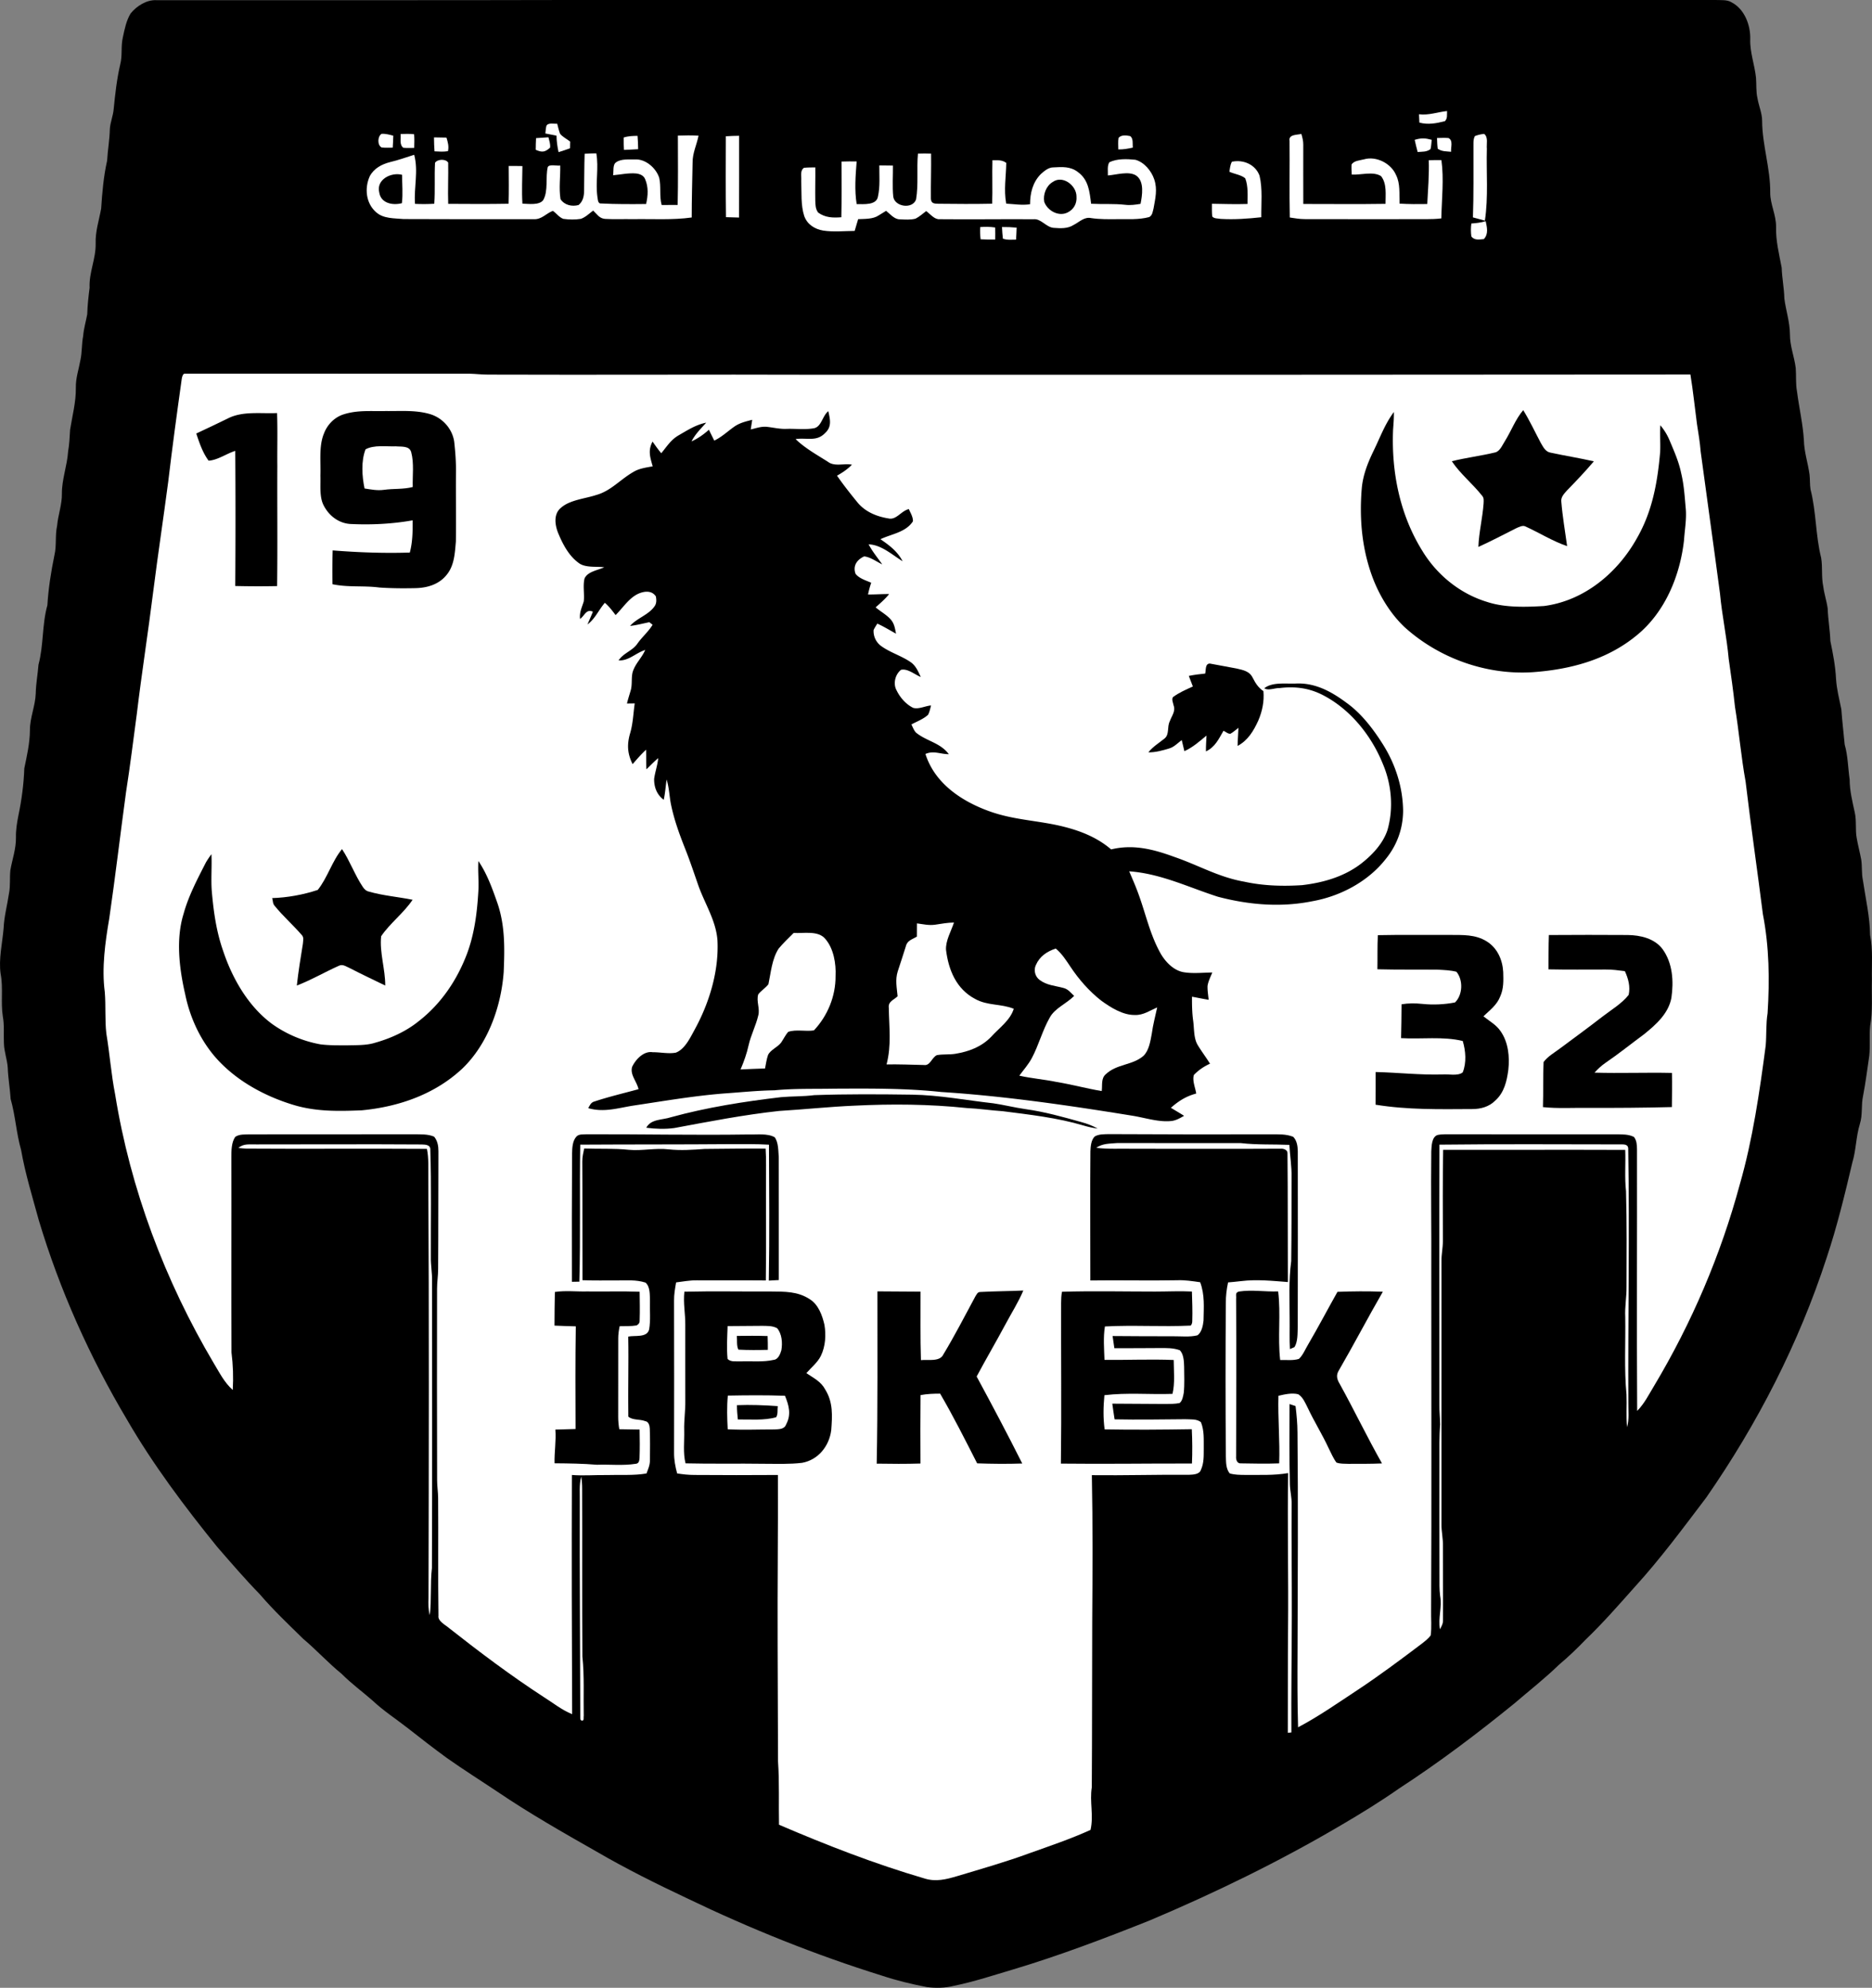
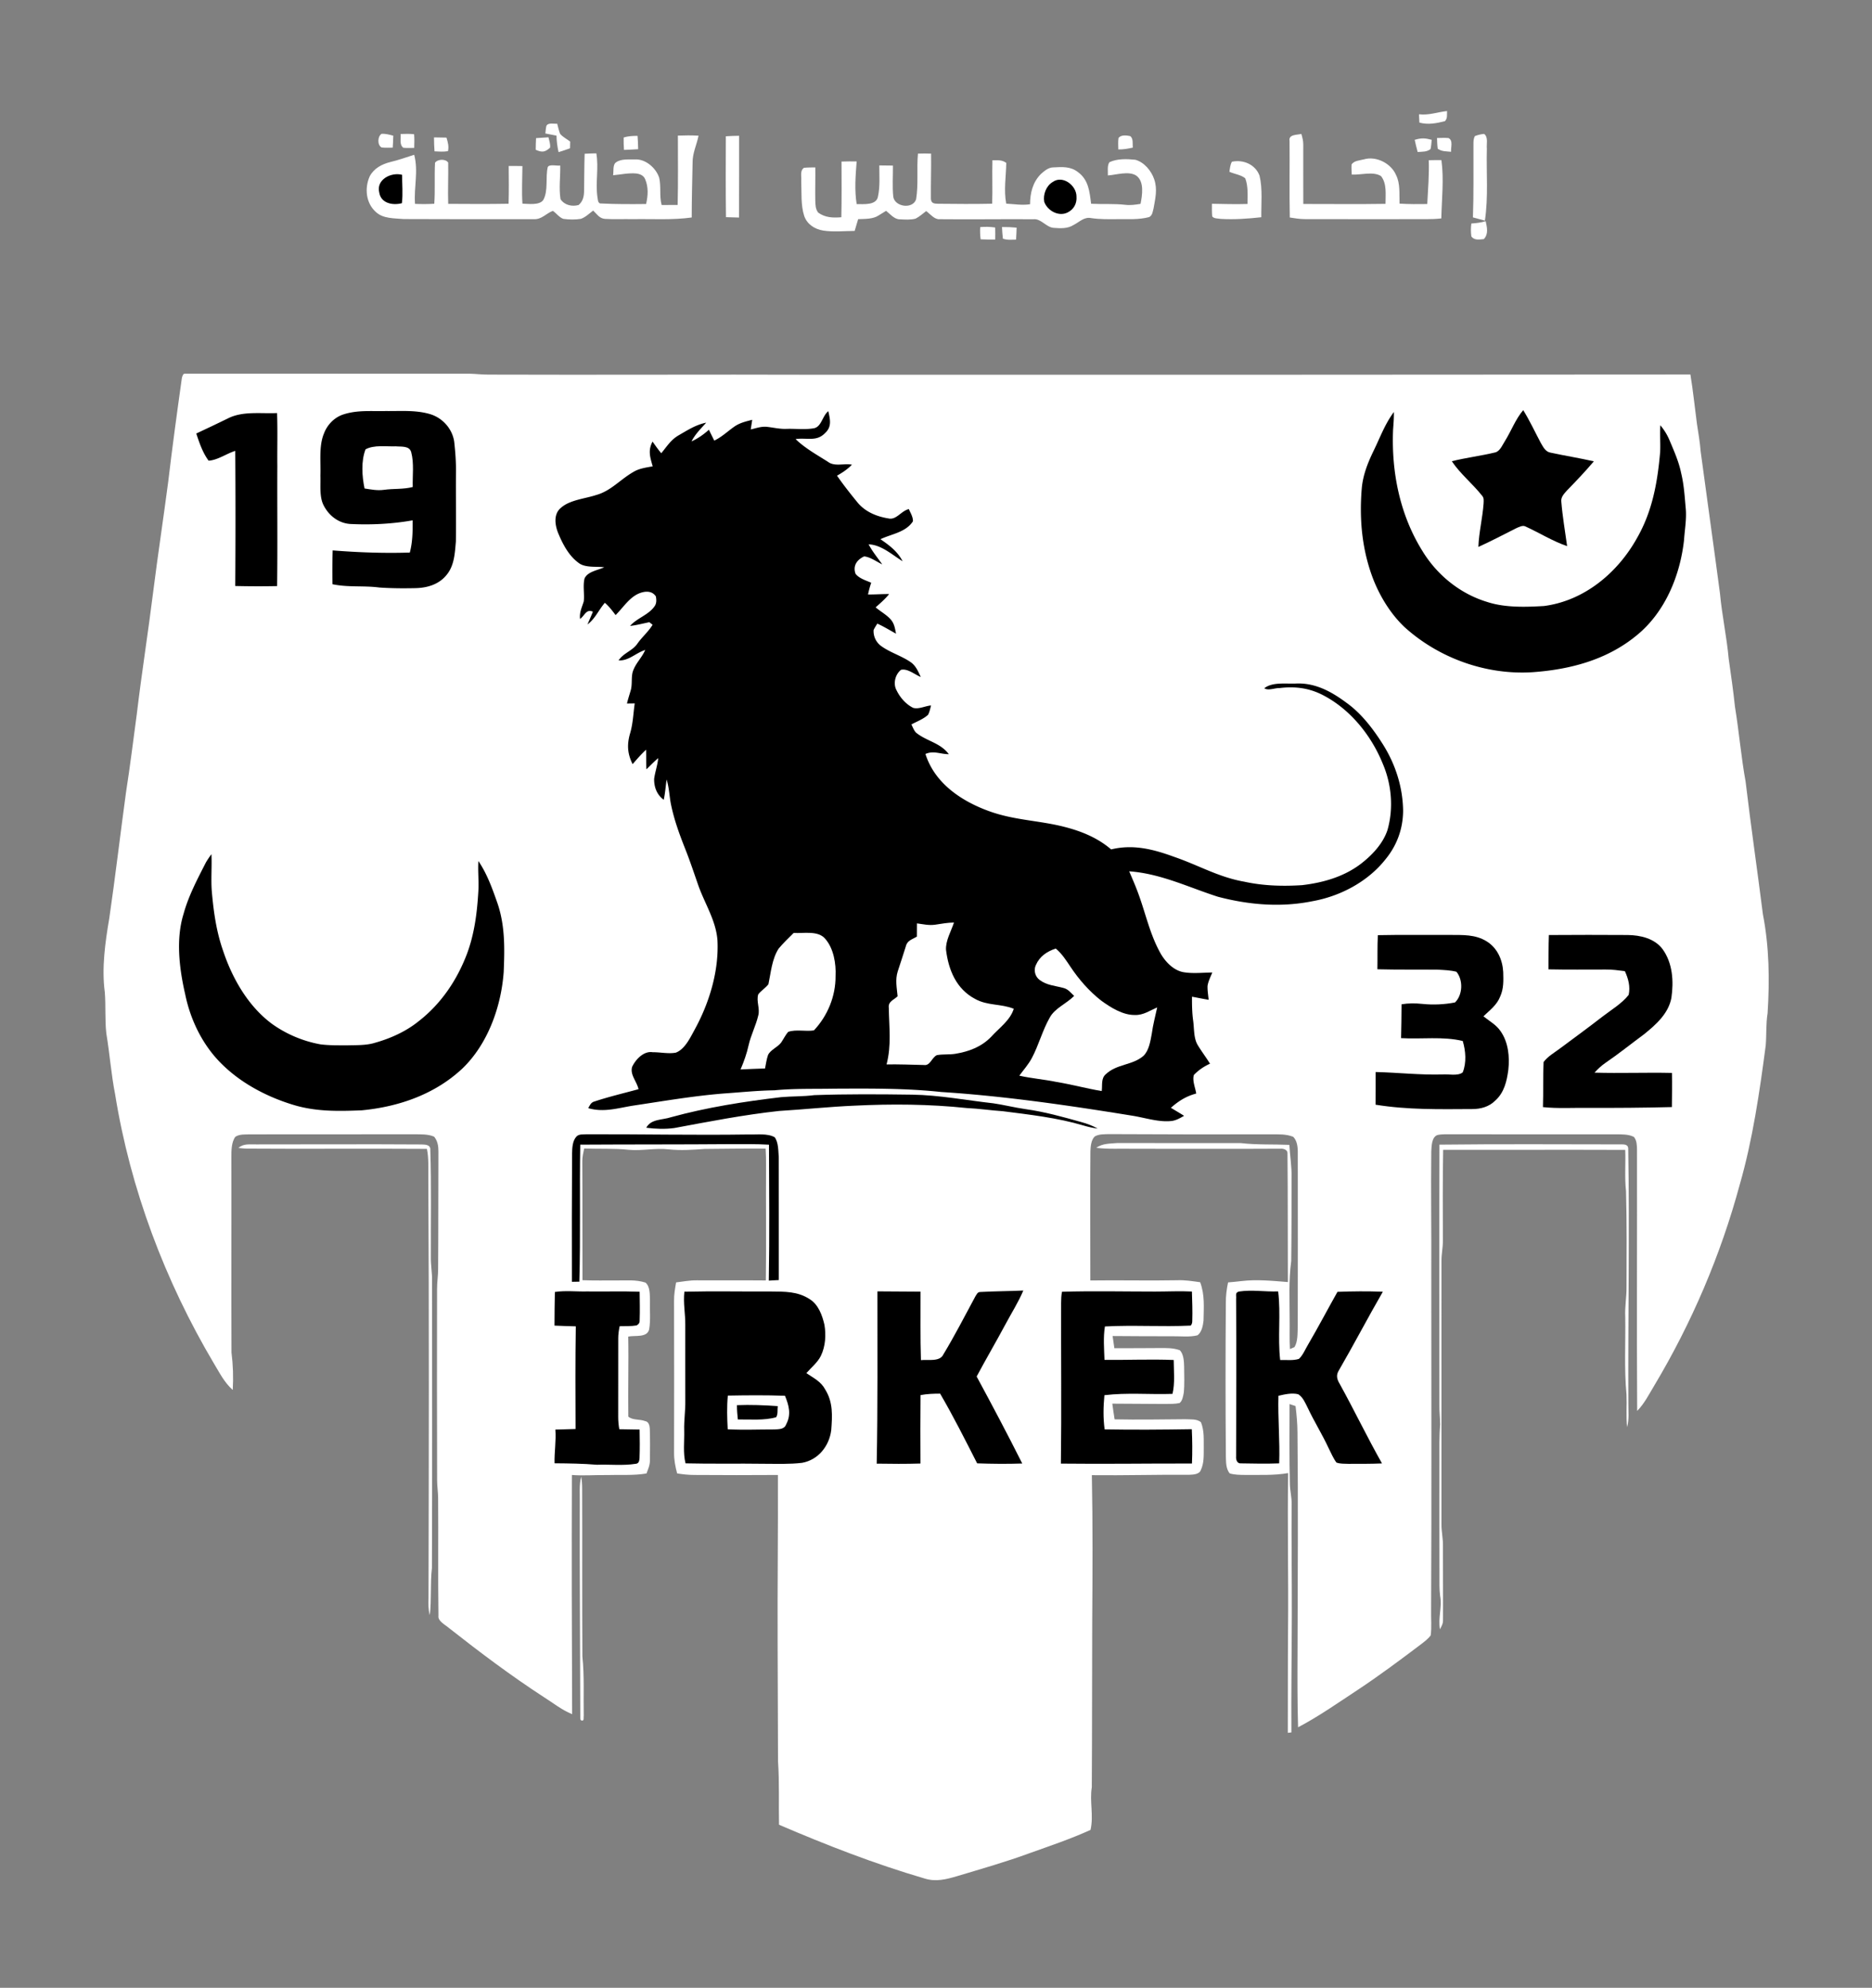
<svg xmlns="http://www.w3.org/2000/svg" viewBox="28.5 29.35 939.12 997.24">
  <rect x="28.5" y="29.35" width="939.12" height="997.24" fill="#808080" stroke="none" />
-   <path d="M106.92 29.44c68.69-.06 137.39.1 206.08-.09h576.04c2.59.14 5.88-.27 8.13 1.17 6.5 3.34 9.57 11.5 9.36 18.45-.23 6.44 2.22 12.9 2.9 19.39.28 3.55-.06 6.79.73 10.27.64 3.84 2.36 7.57 2.34 11.38.03 11.92 4.2 23.97 4.06 36-.04 5.74 3.01 11.18 2.93 17.13-.18 7.07 1.53 13.65 2.82 20.52.16 5.17 1.22 10.19 1.33 15.36.74 6.02 2.76 11.8 2.81 18.01-.03 5.99 2.17 11.06 2.9 16.92.32 4.05-.1 7.86.66 11.9 1.04 8.2 2.97 16.17 3.45 24.45.1 5.73 2.08 11.49 2.84 17.25.27 2.45.1 4.98.49 7.39 2.89 11.19 2.49 23.02 5.31 34.22.82 4.77.04 9.66 1.08 14.46.46 3.73 1.71 7.3 2.21 11.02.18 5.49 1.17 10.84 1.35 16.34 1.32 6.3 2.51 12.55 2.84 19 .34 5.23 1.63 10.13 2.66 15.21.41 5.93 1.14 11.78 1.68 17.7 1.65 5.79 1.64 11.62 2.49 17.53 0 5.67 1.38 11.02 2.56 16.52.97 4.18.19 8.76.99 12.93.62 3.58 1.57 7.08 2.24 10.65.54 3.46.13 6.95.85 10.41 1.36 9.28 3.47 18.11 3.61 27.5 1.5 7.56.75 14.72.91 22.57-.22 7.6.5 15.53-.87 23-.51 4.98.07 10.08-.45 15.06-1.01 6.7-1.82 13.42-3.11 20.08-1.04 4.71-.12 9.41-1.61 14.08-1.96 6.36-1.85 12.95-3.76 19.3-3.78 16.04-7.67 32.18-12.9 47.82-13.96 42.91-34.69 83.26-60.39 120.29-11.61 15.3-22.96 30.7-35.92 44.91-8.05 9.04-15.89 18.03-24.62 26.4-4.29 4.46-8.62 8.61-13.36 12.59-7.15 6.95-14.98 13.05-22.53 19.54-18.55 15.07-37.61 29.48-57.66 42.52-9.43 6.6-19.24 12.63-29.17 18.45-30.85 18.17-63.05 33.86-96.01 47.79-22.44 8.95-45.25 17.61-68.39 24.54-9.91 2.93-19.67 6.18-29.82 8.25-4.41 1.11-9.06 1.2-13.55.61-7.59-1.47-15.04-3.25-22.39-5.69-33.57-10.46-66.31-23.64-97.99-38.89-15.34-7.24-30.58-14.8-45.25-23.35-16.93-9.62-33.72-19.19-49.86-30.12-8.44-5.65-17.06-11.05-25.34-16.92-6.67-4.88-13.22-9.93-19.7-15.05-5.98-4.66-11.98-8.51-17.47-13.67-5.17-4.53-10.7-8.54-15.55-13.44-6.8-5.51-12.64-11.99-19.34-17.61-7.43-7.31-14.95-14.39-21.72-22.32-7.45-7.63-14.35-15.69-21.35-23.73-16.31-20.14-32.32-41.45-45.3-63.9-18.66-31.36-33.73-65-44.21-99.96-3.2-11.74-6.8-23.31-8.9-35.32-2.42-8.44-2.83-17.1-5.24-25.55-.32-5.28-1.28-10.44-1.46-15.72-.25-4.05-1.82-8.06-1.91-12.11-.22-4.8.29-9.1-.58-13.77-1.06-6.94.27-14.25-1.06-21.1-1.1-7.43.86-15.43 1.48-22.98.25-5.88 1.81-11.44 2.66-17.27.84-4.01.29-7.93.74-11.93 1-5.6 2.86-10.57 2.79-16.39-.09-3.7.51-7.25 1.21-10.87 1.64-7.86 2.7-15.71 2.98-23.74 1.28-6.16 2.78-12.66 2.82-19.13-.05-6.19 2.72-12.23 2.92-18.51.09-4.83 1.01-9.58 1.38-14.4 2.63-9.82 1.71-20 4.46-29.82.51-8.47 1.84-16.81 3.54-25.11 1.15-4.88.26-9.8 1.33-14.71.49-5.53 2.52-10.69 2.41-16.21-.04-7.04 2.65-13.99 3.12-21.1.64-3.64.77-7.24 1-10.91 1.09-6.86 2.98-13.99 2.88-20.95-.11-4.98 1.45-9.21 2.31-14.04.85-3.94.57-7.99 1.35-11.96.3-3.73 1.36-7.28 2.05-10.94.14-4.53.61-8.83 1.19-13.31-.36-7.69 3.18-14.48 3.04-22.14-.21-6.15 1.68-11.66 2.76-17.59.52-8.04 1.21-16.17 2.99-24.04.29-5.37 1.27-10.62 1.37-15.99.24-3.35 1.67-6.61 1.93-9.99.74-7.49 1.56-14.89 3.26-22.25 1.2-4.53.26-9.06 1.32-13.59.86-4.03 1.74-8.54 3.93-12.07 2.99-3.69 7.98-6.87 12.87-6.63Z" />
  <path fill="#fff" d="M754.44 85.06c-.11 1.89.32 3.56-1.05 5.07-4.28 1.1-8.47 1.9-12.83.72-.07-1.38-.14-2.77-.2-4.16 5.04.58 9.21-1.11 14.08-1.63Zm-446.41 6.35c.44 1.68.82 3.43 1.44 5.05 1.31 1.62 3.43 2.64 5.07 3.92-.02 1.12-.05 2.24-.07 3.36-1.9.71-3.82 1.34-5.76 1.93-.6-2.75-.99-5.45-1.03-8.27-1.87-.33-3.72-.74-5.59-1.09.14-1.25.21-2.55.51-3.78.82-1.81 3.81-.96 5.43-1.12Zm373.32 5.13c.51 1.77.99 3.52.96 5.38.04 9.92-.07 19.84.01 29.76 13.75-.01 27.51.16 41.25-.06-.03-4.57.78-10.1-2.25-13.92-3.95-2.52-10.17-.49-14.7-.77-.07-1.68-.19-3.34-.08-5.03 1.18-1.97 4.17-2.07 6.22-2.61 6.12-1.79 13.58 2 16.07 7.82 2.24 4.42 1.57 9.52 1.79 14.4 4.63.28 9.26.28 13.89.2.38-7.35.99-14.6.75-21.98 2.12-.07 4.23-.08 6.35-.05 1.32 9.45.16 19.66-.05 29.25-5.1.6-10.4.28-15.56.36-17.68.1-35.37-.04-53.05-.01-2.51-.01-4.94-.43-7.4-.81-.27-12.8 0-25.61-.12-38.42-.62-3.36 3.8-2.96 5.92-3.51Zm-461.43-.05c2.05-.12 3.92.42 5.88.94-.04 2-.16 4-.28 6-1.84.02-3.74.11-5.56-.09-2.24-1.16-2.1-5.57-.04-6.85Zm9.54.09c2.28-.06 4.53-.16 6.79.12.2 2.3.11 4.55.05 6.85-1.84.03-3.63.1-5.46-.06-2.09-1.57-1.15-4.59-1.38-6.91Zm118.88.93c.17 2.23.27 4.45.3 6.69-2.36.16-4.73.26-7.1.36-.13-2.07-.23-4.14-.17-6.21 2.28-.75 4.59-.83 6.97-.84Zm50.95-.04c-.02 13.68.04 27.35-.05 41.02-2.18-.04-4.36-.1-6.54-.19-.18-13.53-.11-27.06-.07-40.58 2.22-.18 4.43-.21 6.66-.25Zm196.15.14c1.75 1.2 1.14 3.91 1.37 5.79-2.43.55-4.79.97-7.29.92-.01-1.88-.19-3.86.1-5.72 1.21-1.73 4.03-1.35 5.82-.99Zm172.98-.01c1.49-.55 3.02-.94 4.6-1.07 2.2 1.56 1.14 5.07 1.39 7.46-.32 11.94.8 24.22-.99 36.05-2.01-.51-4.01-1.07-6-1.63.42-11.48.21-22.97.26-34.45.08-2.11-.3-4.5.74-6.36Z" />
  <path fill="#fff" d="M368.58 97.38c3.45-.13 6.9-.17 10.35.04-.92 4.67-3.06 8.72-2.98 13.6-.19 9.15-.43 18.3-.44 27.44-9.69 1.36-19.68.66-29.51.84-4.66-.11-9.35.15-13.99-.13-2.91-.26-3.99-2.37-5.94-4.18-1.9 1.44-3.9 3.39-6.17 4.16-2.83.47-5.97.4-8.8 0-2.03-.7-3.47-2.78-5.25-4.02-3.58 1.39-5.61 4.45-9.75 4.19-21.7.01-43.41.04-65.11-.07-4.62-.42-10.23-.14-13.81-3.44-5.13-4.46-5.88-12.01-3.21-17.99 2.1-4.01 6.08-6.09 10.31-7.17 4.09-.95 8.01-2.39 12.01-3.65 2.19 8.39-.2 16.14.41 24.63 3.24.15 6.44.14 9.67-.06.48-6.84.01-13.72.37-20.56 1.3-1.88 5.32-2.06 6.6-.08.13 6.89-.22 13.79.01 20.69 10.09.06 20.21.13 30.29-.05.19-6.32.1-12.62.06-18.94 2.3-.03 4.59-.01 6.88.04-.04 6.3-.4 12.55.01 18.85 2.97.07 8.27.9 10.36-1.68 2.75-4.61 1.09-11.59 2.36-16.73.93-1.5 4.62-.44 6.24-.71.13 5.56-.74 11.41.15 16.89 2.01 2.99 5.69 3.83 9.06 2.92 2.19-1.81 2.74-4.39 2.76-7.12.1-6.2.07-12.4.28-18.6 1.96-.11 3.91-.18 5.86-.21 1.26 7.29-.45 14.43.52 21.7.28 1.17.1 3.65 1.89 3.45 7.48.39 15.06.35 22.56.27.97-4.24 1.25-8.43-.5-12.51-.77-1.84-2.59-2.57-4.44-2.8-3.78-.37-7.83.55-11.62.88.37-1.88-.32-5.43 1.58-6.53 2.48-1.79 6.47-1.33 9.38-1.4 5.32-.33 10.59 4.3 12.17 9.18 1.04 4.53 0 9.13 1.23 13.68 2.68.01 5.35-.01 8.03-.02.28-11.59.12-23.21.12-34.8Zm-122.36.9c2.09.01 4.18.06 6.26.11.7 2.3 1.3 4.38.75 6.8-2.26.38-4.48.21-6.75.09-.15-2.33-.26-4.66-.26-7Z" />
  <path fill="#fff" d="M297.42 98.65c2.07-.14 4.14-.3 6.22-.42.41 1.76 1.04 3.34.82 5.19-2.54 2.32-4.05 2.48-7.2 1.08 0-1.95.06-3.9.16-5.85Zm449.31.84c-.14 1.54-.22 3.15-.58 4.66-2 1.52-4.1 1.25-6.46 1.46-.54-2.02-1.04-4.05-1.49-6.1 3.32-1 5.21-.9 8.53-.02Zm2.67-.9c1.89-.04 3.83-.13 5.72.01 2.53 1.18 1.12 4.64 1.35 6.9-2.43-.27-4.64-.06-6.72-1.54-.24-1.76-.28-3.59-.35-5.37Zm-253.81 7.83c.11 7.55-.17 15.11-.09 22.65.12 2.37 1.68 2.45 3.64 2.5 9.02.1 18.07.17 27.09-.02.27-7.27-.08-14.54.14-21.81 2.54.04 4.76-.29 6.94 1.33-.11 6.9-1.31 13.52-.03 20.44 4.04.22 7.9.91 11.95.31.06-5.67 1.33-11.01 5.42-15.14 1.71-1.53 3.84-3.37 6.25-3.35 4.53-.24 8.65-.57 12.43 2.4 5.29 3.89 5.77 9.83 6.54 15.84 5.76.31 11.43-.12 17.16.53 2.59.32 5.09-.06 7.64-.48.84-4.27 2-11.23-2.15-14.17-3.73-2.45-10.04-.37-14.24-.08.1-2-.45-4.91.77-6.63 3.87-1.86 8.82-1.67 13-1.24 4.42 1.19 8.07 5.57 9.48 9.82 1.71 5.03.55 9.54-.33 14.57-.49 1.72-.48 3.33-2.15 4.36-5.45 1.43-10.5.97-16.05 1.05-4.38.03-8.73.12-13.08-.53-3.48-.76-5.89 1.94-8.78 3.41-3.11 2-6.68 1.73-10.22 1.47-3.67-.39-6.25-4.71-9.92-4.31-15.69-.11-31.35.15-47.05-.02-2.66.26-4.82-2.63-6.82-4.08-1.7 1.29-3.4 2.83-5.32 3.8-2.49.68-5.33.46-7.89.34-2.73.05-4.91-2.69-6.9-4.26-1.25.76-2.48 1.55-3.73 2.3-2.83 1.93-7.02 1.72-10.29 1.88-.57 1.97-1.13 3.94-1.75 5.9-5.21.03-10.64.62-15.79-.18-4.28-.72-7.98-3.06-9.5-7.27-1.8-5.46-1.28-12.02-1.51-17.77.2-2.26-.75-4.94 1.38-6.45 1.87-.19 3.8-.17 5.68-.2.07 5.57-.11 11.15-.01 16.72.08 2.18.09 4.14 1.45 5.96 3.59 2.57 7.38 2.66 11.62 2.33.19-9.31.13-18.63.09-27.94 2.53-.08 5.06-.1 7.59-.06-.55 7.04-1.14 14.4.01 21.4 3.37-.03 10.06.74 10.7-3.91 1.1-4.98.62-10.41.66-15.49 2.28-.01 4.55.02 6.83.08.05 5.16-.34 10.42.16 15.55.66 5.15 9.69 6.5 11.45 1.42 1.26-7.47.23-15.44.94-22.97 2.2-.1 4.39-.07 6.59 0Zm150.87 4.08c5.73-1.24 11.85 1.35 13.91 7 1.59 6.6.79 14.04.88 20.84-6.76.74-13.48 1.23-20.29.84-1.29-.24-3.54-.08-4.33-1.26-.21-2.1-.14-4.23-.14-6.34 5.94.1 11.9.29 17.84.1.04-4.13.38-9-1.14-12.88-2.15-1.78-5.41-2.1-7.94-3.28.26-1.75.41-3.42 1.21-5.02Z" />
  <path d="M230.2 117.04c.02 4.71.49 9.56-.08 14.24-4.52 1.22-10.52.11-11.35-5.33-1.67-6.56 6.02-10.34 11.43-8.91Zm326.43 3.6c5.04-3.58 11.98 1.8 11.91 7.36.26 3.44-1.35 6.4-4.43 7.93-4.49 2.28-10.11-.86-11.74-5.28-.7-3.67.95-8.08 4.26-10.01Z" />
  <path fill="#fff" d="M766.63 141.48c2.48-.17 4.79-.46 7.19-1.15.66 3.12 1.5 6.36-.92 8.98-2.27.18-4.67.75-6.26-1.3-.31-2.15-.31-4.38-.01-6.53Zm-238.88 2.01c.06 2.02.06 4.03.01 6.05-2.44.04-4.88-.01-7.32-.13-.25-2.03-.34-4.08-.21-6.12 2.54-.24 5-.18 7.52.2Zm10.76.07c-.07 2.01-.15 4.02-.29 6.02-2.31.01-4.38.3-6.6-.49-.26-1.91-.34-3.9-.45-5.84 2.46-.04 4.89.07 7.34.31ZM121.28 216.8c47.88-.03 94.87-.01 142.73.02 3.16.07 6.3.47 9.47.46 54.83.2 109.68-.12 164.52.07 146.17.02 292.35.02 438.52-.12 1.35 8.22 2.18 16.52 3.28 24.77.71 4.63 1.51 9.23 1.87 13.9 3.19 23.91 6.54 47.32 9.69 71.23 1.01 11 3.39 21.75 4.37 32.76 1.14 8 2.3 15.98 3.14 24.02 2.05 12.5 3.08 25.12 5.34 37.58 2.64 22.23 5.87 44.32 8.67 66.51 3.19 16.41 3.41 33.02 2.36 49.66-.88 5.38-.49 10.77-.94 16.18-3.04 23.12-6.52 47.2-12.99 69.67-9.56 35.42-24.12 69.51-42.94 101-2.75 4.52-4.89 8.96-8.56 12.68-.27-43.74.01-87.52-.08-131.26-.08-2.25-.08-4.31-1.52-6.18-2.88-1.47-6.05-1.26-9.2-1.32-27.35-.01-54.7.07-82.05-.03-2.39.04-4.92-.13-7.27.36-3.01.96-3 5.65-3.17 8.21-.23 20.01.11 40.02.01 60.03-.03 56.67.19 113.34-.09 170-.1 4.25.36 8.63-.22 12.84-1.18 1.55-2.8 2.83-4.33 4.03-10.71 8.09-21.35 16.06-32.57 23.47-9.7 6.4-19.33 13.14-29.62 18.57-.37-12.63-.34-25.28-.27-37.91.1-36.66.34-73.34-.03-110-.02-4.44-.43-8.85-.97-13.25-1-.37-2-.7-3.01-1-.02 13.44-.15 26.87.16 40.31.1 3.34.99 6.56.88 9.93-.12 18.67.15 37.34.1 56.01-.04 19.51-.36 38.97-.22 58.48-.59.06-1.19.13-1.79.2.06-17.23-.02-34.45.12-51.68.26-26.2-.37-52.42.05-78.62-7.24 1.24-14.44.86-21.74.92-2.59-.03-5.08-.04-7.59-.77-1.93-2.38-1.82-5.63-1.91-8.52-.21-25.66-.22-51.33-.01-76.99-.05-3.5.39-6.89 1.11-10.3 2.17-.19 4.34-.38 6.51-.65 7.96-.96 15.58-.14 23.49.47-.09-21.47.02-43.09-.19-64.56.12-1.72-1.92-2.45-3.37-2.34-24.7.15-49.31.02-74.02.04-6.15-.17-12.44.31-18.54-.49 3.22-2.26 6.71-2.05 10.48-2.39 20.54-.02 41.5 0 62.06.03 8.12.94 16.21.53 24.34.89.27 5.46 1.23 10.8 1.09 16.28-.01 14.01.01 28.04-.17 42.04-1.32 9.78-.77 19.09-.79 28.96.08 5.05-.14 10.12.14 15.17l2.28-.98c1.74-2.74 1.51-7.01 1.65-10.17.06-29.37.06-58.73.02-88.1-.05-2.51-.43-5.37-2.29-7.24-3.64-1.47-7.39-1.21-11.25-1.24-27.01.05-54.03.05-81.05-.11-2.34.07-5.27-.08-7.31 1.21-1.79 1.76-2.04 5.02-2.13 7.39-.21 21.6-.01 43.21-.04 64.82 14.48-.22 29.01.18 43.51-.11 3.92-.17 7.72.45 11.59.99 2.38 6.39 1.79 12.55 1.69 19.24-.26 2.42-.91 5.95-3.08 7.4-3.88.96-8.23.43-12.2.47-10.12-.01-20.22-.02-30.34-.12.29 2.03.58 4.06.88 6.1 7.49-.02 14.98.02 22.47-.07 3.59-.01 6.94-.13 10.38 1.1 1.93 1.98 2.08 5.6 2.15 8.2.02 4.36.26 8.79-.18 13.13-.33 1.72-.65 4-2.09 5.16-2.34.49-4.85.44-7.23.47-8.84-.02-17.68-.14-26.53-.16.34 2.63.75 5.25 1.15 7.87 11.8.24 23.6.04 35.39-.06 2.54.16 5.94-.28 7.94 1.53 1.72 4.33 1.34 8.58 1.4 13.13-.04 3.71.16 7.32-1.45 10.78-.69 2.26-3.91 2.34-5.85 2.43-16.28-.12-32.56.38-48.84.19.48 24.52.35 49.06.18 73.58-.11 27.63-.03 55.38-.21 83-1.17 7.27 1.02 14.17-.64 21.39-9.94 4.53-20.2 7.97-30.47 11.64-11.9 4.39-24.26 7.9-36.41 11.55-5.53 1.63-10.71 2.98-16.43 1.17-24.86-7.27-49.16-16.74-72.96-26.95-.22-10.63.23-21.21-.5-31.8-.1-19.65-.11-39.34-.2-59-.12-28.22.26-56.45.14-84.67-13.92.12-27.85.07-41.77-.01-2.95 0-5.87-.31-8.78-.77-.93-3.44-1.59-6.91-1.54-10.49.06-25.37.04-50.74-.01-76.1-.05-3.14.5-6.17 1.03-9.24 3.46-.42 6.78-1.08 10.29-1.04 11.57.07 23.15-.05 34.72.06.28-19.24-.03-38.49.11-57.73.03-2.81-.05-5.6-.21-8.41-10.2-.1-20.4.09-30.6.16-6.01.44-11.96.85-17.99.22-6.7-.79-13.26.82-20 .22-7.49-.8-14.93-.37-22.44-.66-.44 2.14-.94 4.21-.94 6.41.12 19.89.01 39.78.09 59.67 5.75.22 11.53.11 17.29.12 4.98.05 9.47-.47 14.31 1.07 2.42 1.97 2.17 6.33 2.25 9.13-.16 4.73.41 9.7-.4 14.35-1.02 4.33-7.21 2.89-10.49 3.62.27 13.38-.17 26.78.05 40.15 2.12 1.88 5.74 1.2 8.37 2.23 1.83.24 2.32 2.23 2.39 3.8.18 5.29.13 10.62.07 15.91.01 2.4-.9 4.39-1.72 6.57-6.45 1.13-13.24.57-19.83.8-5.88-.1-11.74.42-17.6-.04-.14 39.99-.04 80 .12 120-5.27-2.14-9.51-5.63-14.28-8.62-16.43-10.7-32.08-22.45-47.47-34.58-1.75-1.56-5.75-3.47-5.3-6.2-.28-19.72-.01-39.44-.17-59.16-.04-2.94-.5-5.84-.51-8.77-.08-32.02-.09-64.04-.03-96.05-.01-3.33.55-6.62.54-9.95.14-19.69.06-39.37.15-59.05 0-2.67-.42-5.19-2.13-7.32-3.07-1.4-6.96-1.16-10.28-1.21-27.36.05-54.73-.02-82.09.04-2.48.11-5.22-.23-7.38 1.22-2.01 2.69-2 7.09-1.99 10.3.08 32.61-.08 65.24.05 97.85.8 6.36 1 12.45.64 18.86-4.29-3.82-6.58-8.59-9.51-13.4-24.49-41.32-41.88-87.46-49.5-134.92-1.99-10.09-2.7-20.33-4.4-30.46-.8-6.9-.21-13.97-.79-20.89-1.6-12.03.21-25 2.25-36.9 3.06-21.04 5.52-42.12 8.39-63.17 2.05-13.07 3.65-26.22 5.42-39.34 2.46-20.57 5.7-41.03 8.26-61.59 2.31-18.31 5.09-36.55 7.49-54.85 2.05-17.35 4.41-34.69 6.84-51.99.14-.75.55-2.46 1.56-2.38Z" />
  <path d="M167.49 236.58c.33 8.8.04 17.62.14 26.42-.1 20.12.15 40.26-.11 60.38-7 .15-14 .12-21-.04.16-22.6.17-45.19 0-67.79-4.29 1.31-8.94 4.71-13.38 4.9-2.94-3.97-4.65-8.96-6.17-13.62 5.32-2.48 10.61-5 15.89-7.58 7.4-3.76 16.41-2.31 24.63-2.67Zm54.51-1.02c7.67.1 15.11-.61 22.42 1.6 6.14 1.91 10.96 7.29 11.93 13.69.6 5.36 1 10.75.88 16.15-.07 11.34.1 22.68-.03 34.01-.51 5.75-.75 11.94-4.55 16.63-3.83 4.85-9.6 6.6-15.58 6.77-6.08.13-12.23.11-18.3-.32-7.87-1.03-15.66.02-23.48-1.65-.1-5.65-.08-11.31.1-16.96 12.84 1.02 25.82 1.49 38.7 1.08 1.41-5.34 1.46-10.7 1.41-16.17-9.87 1.78-20.55 2.33-30.56 1.86-6.1-.1-11.29-3.93-14.01-9.24-2.31-4.28-1.52-10.25-1.7-15.01.26-6.81-.85-14.87 1.79-21.17 1.63-4.34 5.14-8.02 9.57-9.51 7.1-2.36 14.03-1.59 21.41-1.76Zm222.02.06c.9 3.97 1.89 7.76-1.51 10.88-4.29 4.63-9.27 2.31-14.88 3.13 4.64 4.55 10.73 7.91 16.21 11.39 3.4 2.54 7.78.71 12.06 1.44-2.21 2.31-4.74 3.97-7.49 5.53 3.18 4.61 6.69 9.04 10.23 13.38 3.9 4.76 9.63 7.11 15.57 8.07 3.93.92 6.26-3.7 10.22-4.7.84 1.98 2.15 3.95 2.05 6.16-3.68 5.58-10.66 6.28-16.29 8.96 4.47 3.06 8.57 6.13 11.12 11.06-5.12-3.14-10.73-8.32-17.05-8.47 1.91 3.62 4.48 6.72 6.84 10.04-2.88-1.35-5.9-3.67-9.08-4.01-3.61 1.67-5.77 4.69-4.33 8.72 1.76 2.34 5.26 3.36 7.87 4.5-.66 1.93-1.19 3.88-1.6 5.88 3.53.06 7.05-.26 10.59-.2-2 2.51-4.39 4.54-6.77 6.67 2.52 2.16 5.72 3.83 7.79 6.35 1.65 2.05 1.94 4.37 2.43 6.86-3.11-1.73-6.13-3.58-9.37-5.05-.67 1.06-1.35 2.06-1.87 3.2a9.226 9.226 0 0 0 3.76 8.02c4.53 3.31 10.27 4.93 14.9 8.16 2.58 1.84 3.68 4.6 5 7.38-2.99-1.15-6.56-4.36-9.89-3.58-2.93 2.25-4.09 6.95-2.27 10.24 1.72 3.6 4.7 7.04 8.31 8.82 2.78.86 6.13-.97 9.01-1.18-.4 1.55-.75 3.25-1.5 4.68-2.31 2.13-5.61 3.37-8.36 4.84.69 1.37 1.26 3.03 2.35 4.14 5.51 4.4 12.03 4.96 16.42 10.78-4.27.03-7.57-1.94-11.72-.1 4.74 15.03 18.69 24.09 32.86 29.02 12.34 4.29 24.62 4.38 37.07 7.61 8.47 2.18 16.53 5.49 23.22 11.25 11.1-2.72 21.26-.06 31.67 3.75 12.29 4.22 22.21 10.17 35.03 12.42 9.58 2.11 19.34 2.38 29.1 1.76 10.44-1.23 20.72-4.13 29.23-10.51 5.7-4.34 11.32-10.22 13.6-17.14 3.11-10.83 2.09-22.87-2.33-33.2-5.86-14.5-16.74-27.94-30.93-34.93-6.7-3.24-13.51-4-20.86-3.1-2.34-.09-5.7 1.45-7.67.1 4.08-3.29 11.11-2.1 16.09-2.38 9.62-.36 17.69 4.13 25.16 9.68 7.47 5.35 13.37 13.12 18.24 20.83 6.29 9.98 9.98 21.41 10.14 33.25-.04 9.11-3.08 17.46-8.87 24.48-8.82 11.18-22.66 18.48-36.55 20.96-15.84 3.22-31.93 1.86-47.46-2.22-14.61-4.67-28.76-11.66-44.53-12.76 1.57 3.68 3.19 7.34 4.55 11.11 3.77 10.21 5.94 20.94 11.42 30.48 2.45 4.06 6.33 8.08 11.17 8.99 4.71.83 9.77.22 14.54.18-.85 2.17-2.03 4.4-2.37 6.71-.1 2.32.34 4.67.54 6.98-2.79-.46-5.56-1.04-8.34-1.55-.03 4.06.03 8.09.59 12.12.55 3.95.19 8.74 2.32 12.22 1.93 3.16 4.17 6.12 6.12 9.27-3.05 1.38-5.72 3.2-8.06 5.61-.96 2.72.73 6.54 1.14 9.36-5.07 1.35-8.8 3.72-12.69 7.15 2.2 1.36 4.43 2.64 6.61 4.03-2.27 1.27-4.35 2.53-7.02 2.65-6.21.5-12.93-1.78-19.14-2.74-31.5-5.11-63.88-9.84-95.71-11.87-17.89-1.92-35.68-1.74-53.65-1.67-10.04.21-19.99-.15-29.99.83-8.67.12-17.25 1.04-25.89 1.63-15.2 1.25-30.1 3.83-45.16 6.08-7.73 1.25-14.6 3.49-22.37 1.24.88-1.45 1.29-2.82 3.09-3.33 7.26-2.41 14.77-4.17 22.15-6.19-.91-3.99-4.38-7.26-3.2-11.22 1.73-3.68 5.82-8.06 10.29-7.32 3.8-.05 7.89.92 11.62.21 4.53-1.68 7.27-7.58 9.46-11.57 7.36-13.44 12.22-29.42 11.42-44.83-.71-9.66-6.21-18.16-9.45-27.07-2.24-6.42-4.37-12.88-6.9-19.2-2.96-7.51-5.62-14.86-7.15-22.84-.65-3.88-.82-7.71-2.01-11.51-.48 3.4-.7 6.81-1.44 10.17-3.44-2.52-4.87-6.33-4.81-10.5.48-3.51 1.71-6.86 2.05-10.4-2.1 1.74-3.94 3.73-5.92 5.61-.2-3.28-.06-6.55-.17-9.84-2.44 2.25-4.59 4.75-6.76 7.25-2.56-5.14-2.9-9.64-1.34-15.18 1.54-5.03 1.65-10.14 2.4-15.3-1.29.02-2.59.04-3.89.05.51-2.19 1.23-4.32 1.85-6.49.9-2.94.23-6.32 1-9.26 1.31-4.33 4.51-6.98 6.31-11.12-5.11 1.72-8.22 5.5-13.37 5.26 2.47-3.74 6.84-4.74 9.37-8.32 2.36-3.4 5.56-6.04 7.7-9.57l-1.65-1.28c-3.23.64-6.38 1.52-9.67 1.86 3.49-3.92 9.12-5.47 12.12-9.61 1.24-1.53 1.17-3.37.83-5.21-1.82-2.72-4.91-2.72-7.73-1.75-5.31 1.82-8.56 7.28-12.47 11.14-1.65-2.21-3.29-4.37-5.39-6.17-3.2 3.75-4.79 7.89-8.72 10.88.9-2.14 1.87-4.25 2.72-6.41-3.35-1.52-4.06 1.91-6.43 3.64-.42-3.31.95-5.8 1.85-8.84.42-3.64-.51-7.87.39-11.44 1.51-3.53 6.68-4.14 9.87-5.65-4.19-.54-9.78.42-13.11-2.41-4.81-3.58-7.83-9.49-10.06-14.92-1.6-4.1-2.31-9.49 1.55-12.58 4.53-3.97 12.2-4.51 17.8-6.41 7.14-1.99 11.97-7.82 18.45-11.5 2.86-1.77 6.42-2.22 9.7-2.82-1.28-4.52-2.49-7.91-.08-12.41 1.42 1.97 2.79 3.98 4.37 5.83 2.78-3.32 4.75-6.65 8.59-8.91 4.61-2.65 8.71-5.37 13.96-6.42-2.71 3.04-5.5 5.72-7.38 9.41 3.27-1.52 6.07-3.47 8.74-5.87.86 1.83 1.78 3.64 2.68 5.46 3.66-1.75 6.5-4.47 9.76-6.8 2.83-2.07 5.94-2.79 9.28-3.63-.24 1.61-.49 3.22-.75 4.83 2.69-.6 5.01-1.52 7.84-1.34 3.38.34 6.61 1.18 10.04 1.05 4.6-.16 9.44.5 13.96-.33 3.7-.87 4.09-6.15 7.07-8.55Zm283.73.42c.08 2.99-.18 5.96-.39 8.94-.87 21.3 3.4 42.67 14.78 60.89 7.32 12 18.91 21.38 32.41 25.46 8.91 2.93 19.23 2.59 28.5 2.05 20.32-2.64 37.12-16.78 46.81-34.32 7.63-13.41 10.18-27.86 11.49-43.03.2-4.45-.21-8.87.09-13.32 1.91 2.27 3.41 4.7 4.57 7.42 2.3 5.49 4.7 10.78 5.89 16.66 1.46 6 1.77 12.08 2.33 18.21.36 5.17-.55 10.01-.9 15.24-1.98 17.99-9.61 36.49-24 48.05-14.89 12.19-33.42 17.01-52.29 18.31-23.16 1.4-46.74-7.09-63.92-22.64-6.63-6.28-11.72-14.39-15.21-22.79-6.06-14.98-7.61-30.98-6.24-47 .62-6.66 3.02-12.66 5.9-18.62 3.31-6.78 5.65-13.37 10.18-19.51Z" />
  <path d="M792.65 235.11c3.29 5.32 5.88 10.95 8.81 16.44 1.2 2.03 2.3 4.43 4.88 4.88 7.22 1.56 14.53 2.72 21.74 4.36-4.3 5.09-8.92 9.93-13.56 14.7-1.36 1.56-3.02 3.21-2.77 5.45.6 7.53 1.91 14.93 2.92 22.4-7.31-2.51-14-6.74-21.02-9.93-1.34-.64-3.2.37-4.44.91-6.34 3.16-12.6 6.51-19.06 9.42.26-7.32 2.1-14.5 2.62-21.82.03-1.46.29-2.72-.78-3.91-4.75-6-10.92-10.92-15.17-17.27 7.14-1.79 14.5-2.66 21.66-4.39 2.54-.53 3.7-3.78 5.01-5.75 3.15-5.04 5.3-10.98 9.16-15.49Z" />
  <path fill="#fff" d="M227.04 253.27c2.72.28 6.92-.45 7.78 3.04 1.45 5.48.57 11.72.74 17.37-4.84 1.24-9.59.72-14.53 1.42-3.3.44-6.41-.18-9.65-.69-1.28-6.17-1.79-13.66.49-19.62 4.27-2.36 10.42-1.34 15.17-1.52Z" />
-   <path d="M635.42 362.24c4.5.79 8.98 1.7 13.47 2.5 3.19.76 6.3 1.27 7.96 4.45 1.52 2.95 2.69 4.94 5.47 6.91.45 5.13-.57 10.06-2.59 14.77-2.37 5.19-5.17 9.91-10.37 12.7.05-3.03.32-6.05.43-9.08-1.34.97-2.57 2.18-4.02 2.97-1.18.16-2.44-1.06-3.48-1.5-2.43 4.18-4.19 8.16-8.81 10.36-.05-2.66.17-5.3.28-7.95-3.53 2.94-6.85 5.9-11.09 7.83-.48-1.85-.92-3.71-1.34-5.58-1.93 1.46-3.94 3.58-6.29 4.22-3.44 1.04-6.83 1.99-10.45 1.95 2.32-2.93 5.41-4.71 8.24-7.04 2.4-2.11 1.07-5.67 2.51-8.54.99-2.82 3.05-5 1.89-8.08-.21-1.22-1.09-2.94-.27-4.07 3.13-2.3 6.47-3.73 9.96-5.32-.66-1.77-1.37-3.53-2.04-5.3 2.73-.55 5.45-.91 8.22-1.17.45-1.68-.13-4.96 2.32-5.03Zm-435.34 93.09c4 6.02 6.44 13.06 10.49 19.07.77 1.06 1.53 1.89 2.85 2.21 7.32 2.11 14.71 2.65 22.06 4.14-4.46 6.69-11.31 11.72-15.77 18.3-.88 8.07 2.1 16.57 2.05 24.73-5.97-2.89-11.96-5.73-17.85-8.77-1.91-.79-3.51-2.19-5.59-1.06-7.01 3.13-13.72 7.09-20.91 9.83.77-7.01 1.9-14 3.04-20.97.09-1.73.67-3.25-.75-4.59-4.33-4.96-9.33-9.38-13.47-14.49-1.01-1.17-.73-2.44-1.19-3.82 7.57-.22 15.74-1.71 22.87-4.1 4.91-6.13 7.15-14.42 12.17-20.48Z" />
  <path d="M134.57 457.89c.27 6.03-.26 12.06.14 18.1.89 10.43 2.26 20.57 5.76 30.49 4.61 13.83 12.6 27.75 24.49 36.54 7.18 5.15 15.63 8.71 24.33 10.27 4.52.58 9.16.47 13.71.48 4.47-.11 9.13.07 13.4-1.21 7.96-2.22 15.72-5.69 22.18-10.92 11.16-8.68 19.16-20.52 24.15-33.67 3.73-9.95 5.08-20.41 5.71-30.97.38-5.23-.28-10.44.06-15.67 4.42 6.52 7.05 13.99 9.64 21.38 3.77 11.24 3.53 22.52 3.05 34.21-1.25 17.42-7.94 36.21-20.75 48.51-13.79 12.92-31.89 19.18-50.45 20.95-11.83.48-23.08.72-34.51-2.79-12.83-3.91-25.5-10.51-35.17-19.9-9.86-9.42-16.22-22.32-18.92-35.59-2.94-12.77-4.76-27.61-.79-40.31 2.46-9 6.97-17.48 11.22-25.81a46.38 46.38 0 0 1 2.75-4.09Z" />
  <path fill="#fff" d="M488.5 492.59c3.1.41 5.95 1.11 9.08.67 3.16-.49 6.29-1.04 9.5-1.1-1.44 4.4-4.25 9.06-3.99 13.73 1.25 10.13 5.15 19.61 14.58 24.6 6.29 3.51 12.9 2.31 19.41 4.95-1.88 5.93-7.22 9.47-11.47 14.18-4.81 4.94-11.09 7.29-17.78 8.39-3.05.51-6.23.13-9.26.67-2.55.99-3.35 5.48-6.55 4.96-6.25-.14-12.5-.39-18.76-.3 2.52-9.64 1.26-18.62 1.12-28.39-.41-3.19 2.47-3.89 4.42-5.79-.39-4.35-1.27-8.21.07-12.5 1.34-4.21 2.8-8.37 4.07-12.6.69-2.93 3.24-3.44 5.53-4.82 0-2.21-.01-4.43.03-6.65Zm-61.84 4.8c5 .31 12.35-1.35 15.89 3.02 4.17 4.8 5.43 12.44 5.12 18.62.07 10.09-3.97 19.91-10.84 27.24-4.04.68-9-.62-12.89.74-1.43 1.56-2.37 3.65-3.58 5.39-1.68 2.29-5.34 3.6-6.56 6.23-.76 2.16-1.06 4.51-1.51 6.76-4.1.14-8.19.27-12.28.49 1.71-3.99 3.12-7.95 4.05-12.19 1.16-5.12 3.64-9.79 4.83-14.87.97-3.38-1.1-7.26 0-10.62 1.43-1.89 3.67-3.18 5.1-5.08 1.22-5.65 1.72-12.65 5.15-17.91 2.32-2.75 4.98-5.28 7.52-7.82Z" />
  <path d="M719.72 498.51c12.05-.26 24.2-.06 36.27-.12 6.45.06 12.61-.31 18.32 3.22 5.36 3.32 7.96 9.25 8.3 15.37.12 4.28.29 8.24-1.48 12.23-1.68 4.37-5.18 6.86-8.44 10.01 3.09 2.49 6.39 4.2 8.62 7.49 3.86 5.48 4.6 12.85 3.87 19.34-.76 5.79-2.08 11.45-6.61 15.5-3.12 3.09-7.25 4.2-11.55 4.2-16.29.09-32.28.43-48.44-2.19.02-5.46.08-10.92.04-16.39 11.16.26 22.19 1.53 33.37 1.23 3.08-.31 7.81.95 10.31-1.06 1.97-4.82 1.49-10.84.01-15.74-9.92-2.4-20.76-.83-30.93-1.43.12-5.67.23-11.33.24-16.99 3.44-.57 6.92-.55 10.39-.19 5.47.57 11.04.32 16.43-.73 3.88-3.79 4.15-11.24.7-15.4-2.94-.76-6.1-.86-9.13-1.03-10.17-.11-20.35.06-30.52-.21.11-5.7-.07-11.42.23-17.11Zm125.33-.08c6.34.07 13.46 1.7 17.47 7.04 5.11 6.99 5.68 16.21 4.46 24.51-1.48 7.9-7.78 13.46-13.74 18.26-6.52 4.82-12.83 9.91-19.53 14.47-1.98 1.36-3.67 3.02-5.3 4.77 12.94.38 25.91-.15 38.85.14.13 5.71.02 11.42-.04 17.13-14.07.36-28.14.46-42.22.4-7.63-.08-14.96.4-22.46-.38.26-7.52-.04-15.11.32-22.6 2.08-2.86 5.61-4.83 8.42-6.96 7.06-5.25 14.16-10.44 21.11-15.83 4.4-3.39 9.71-6.53 13.16-10.91.9-4.2-.17-8.1-1.9-11.91-3.21-.42-6.39-.85-9.64-.81-9.56 0-19.13.11-28.69-.09.06-5.74-.01-11.49.2-17.22 13.17-.09 26.36-.1 39.53-.01Z" />
  <path fill="#fff" d="M558.14 505.22c3.14 2.63 5.15 5.85 7.41 9.2 4.2 6.31 9.32 12.15 15.27 16.84 4.77 3.5 11.09 7.48 17.19 7.29 4.04.13 7.43-2.25 11.01-3.8-.94 4.41-2.12 8.73-2.71 13.21-.68 3.65-1.39 8.46-4.21 11.13-5.49 4.77-13.31 3.94-18.84 9.17-2.51 2.11-1.65 5.51-2.06 8.46-7.64-1.28-15.12-3.33-22.77-4.59-6.16-1.27-12.44-1.75-18.57-3.13 2.17-2.98 4.53-5.56 6.28-8.83 3.4-6.37 5.33-13.88 8.91-20.17 2.51-4.83 8.33-7 12.31-11.01-1.79-1.66-3.01-3.46-5.52-4.04-4.12-1.1-8.25-1.29-11.79-3.97-2.29-1.66-3.12-4.96-1.88-7.49 1.88-4.35 5.59-6.83 9.97-8.27Z" />
  <path d="M486.06 578.52c13.76.21 27.12 2.83 40.74 4.34 5.47.8 10.83 2.17 16.3 2.94 9.44 1.32 18.6 3.88 27.77 6.45 2.9.79 5.7 1.82 8.31 3.31-2.44-.35-4.83-.87-7.19-1.58-12.91-3.86-27.05-5.45-40.44-7.16-6.06-.4-12.04-1.32-18.1-1.59-18.76-1.97-37.62-2.11-56.44-1.18-12.58.54-25.16 1.89-37.71 2.65-17.71 1.93-35.01 5.3-52.49 8.56-4.65.64-9.45.45-14.09-.13 2.3-4.49 8.12-3.85 12.39-5.29 17.96-4.94 36.71-7.87 55.21-10.06 5.56-.5 11.13-.29 16.69-1.02 16.33-.58 32.71-.47 49.05-.24ZM322.95 598.4c27.02-.08 54.02.5 81.04.1 4.11.17 9.49-.7 13.16 1.4 1.94 2.67 1.76 6.89 2.03 10.06.05 20.51-.01 41.05.02 61.57-1.67.1-3.34.19-5.02.28.41-22.72.17-45.47.09-68.19-6.4-.4-12.85-.25-19.27-.28-25.13.21-50.28.1-75.41.26-.38 22.91.18 45.86-.45 68.75l-3.74.06c-.07-21.48-.02-42.96.09-64.44.06-2.67.21-6.23 2.11-8.32 1.24-1.51 3.58-1.09 5.35-1.25Z" />
  <path fill="#fff" d="M157.01 603.48c27.69.02 55.38-.16 83.07.03 1.99.06 4.51.16 4.29 2.81.58 17.81.2 35.67.27 53.5-.1 4.09.7 8.1.61 12.18-.02 48 .12 96.01-.07 144-.91 7.87-.12 15.81-1.08 23.64-.79-2.83-.69-5.67-.63-8.58.17-70.33.31-140.73-.1-211.06-.07-4.82.28-9.51-.7-14.28-30.21-.21-60.45.08-90.67-.13-1.31-.07-2.62-.18-3.93-.34 2.76-2.33 5.64-1.67 8.94-1.77Zm593.61.12c30.14-.35 60.33-.16 90.48-.13 1.68.04 4.07-.31 4.22 1.99.73 42.49-.14 85.07.07 127.53-.06 4.16.48 8.42-.62 12.35-.59-5.41-.07-10.94-.31-16.39-1.22-12.9-.42-25.99-.63-38.95-.26-5.03.7-9.94.64-14.96.05-16.01.18-32.06-.25-48.07-.77-6.93-.13-13.79-.4-20.74-30.44-.12-60.89.02-91.34-.04-.27 15.27-.17 30.55-.14 45.82.01 3.35-.75 6.62-.7 9.98-.03 44.02-.04 88.02-.01 132.03-.04 3.72.85 7.32.75 11.05-.05 12.32.11 24.66.02 36.99.09 1.78-.73 3.15-1.51 4.68-1.05-5.72 1.14-11.08.08-16.74-.45-3.37-.32-6.6-.34-10-.02-19.34-.06-38.68-.02-58.02.03-6.01-.16-11.99.37-17.99-.05-3.32-.45-6.62-.38-9.95.02-43.48-.1-86.97.02-130.44Z" />
  <path d="M323 677.25c8.8.13 17.6-.19 26.39.15.04 4.75.18 9.53 0 14.27.09 1.18-.42 2.05-1.54 2.62-2.78.47-5.69.33-8.5.4-.41 2.07-.72 4.13-.7 6.24.03 13.04.01 26.09-.02 39.13-.01 2.13.18 4.2.55 6.3 3.4.08 6.8.11 10.19.17.1 4.78.14 9.59-.04 14.37-.12 1.4-.37 2.75-2.04 2.83-6.3.99-12.91.22-19.29.46-7.1-.59-14.18-.68-21.3-.74-.15-5.68.86-11.23.41-16.91 3.38-.13 6.76-.15 10.13-.28-.06-17.17-.15-34.35.12-51.51-3.56-.11-7.13-.18-10.69-.37.04-5.62.04-11.24.19-16.86 5.26-.82 10.81-.13 16.14-.27Zm48.83.13c14.35-.34 28.8-.04 43.16-.11 7.07.08 13.64-.16 19.79 3.9 4.31 2.73 6.22 8.06 7.31 12.8.87 5.11.52 10.84-1.78 15.56-1.58 3.29-4.87 5.92-7.28 8.7 3.69 2.51 7.31 4.16 9.5 8.29 3.95 6.41 3.51 13.1 2.97 20.33-1 7.95-6.52 14.92-14.62 16.37-6.22.75-12.62.49-18.88.48-13.2-.2-26.39.1-39.59-.22-1.33-5.28-.54-10.86-.67-16.48-.16-5.03.65-9.97.55-15 .02-12.67-.05-25.34-.01-38.01.06-5.63-1.1-10.87-.45-16.61Zm96.83-.17c7.21.06 14.42.06 21.63.14.06 11.45-.17 22.9.21 34.36 3.43-.4 9.47.97 11.23-2.83 5.72-9.45 10.81-19.39 16.05-29.1.64-.97 1.1-2.27 2.47-2.26 7.19-.39 14.41-.4 21.61-.73-2.49 5.9-6.01 11.4-9.03 17.08-4.68 8.74-9.71 17.3-14.38 26.05 7.82 14.45 15.5 28.96 22.88 43.64-7.54.26-15.1.19-22.63-.08-5.99-11.74-11.93-23.59-18.57-34.97-3.3.01-6.57.12-9.83.74-.12 11.44-.08 22.88-.03 34.32-7.31.24-14.64.17-21.96.06.56-28.81.32-57.61.35-86.42Zm92.6.2c15.52-.47 31.2-.1 46.74-.1 6.13 0 12.32-.33 18.44-.02.13 4.87.35 9.76.18 14.63.03 1.02-.22 1.83-.77 2.45-14.29.69-28.77-.34-43.05.44-.9 5.47-.4 11.25-.22 16.77 11.57.11 23.17-.4 34.73.05.02 5.56.69 11.57-.61 17-11.33.4-22.91-.72-34.16.67-.54 5.85-.67 11.3.11 17.14 14.57.26 29.16.14 43.73-.09.28 5.73.32 11.49.08 17.22-21.91-.06-43.83.3-65.75.04.35-26.88.03-53.77.11-80.66.02-1.86.08-3.7.44-5.54Zm88.95-.14c6.34-.96 13.06.21 19.5-.04 1.4 11.4-.3 23.04 1.01 34.41 3.03-.09 6.51.39 9.42-.56 2.05-1.92 3.19-4.9 4.64-7.28 5.08-8.68 9.74-17.59 14.68-26.35 7.57-.29 15.19-.36 22.76-.06-7.58 13.12-14.56 26.54-22.16 39.64-1.37 2.29-.84 4.27.44 6.44 7.32 13.22 13.86 26.9 21.3 40.05-5.61.25-11.24.2-16.86.21-1.94-.08-4.16.05-6-.65-1.61-2.19-2.7-4.8-3.92-7.23-3.21-6.94-7.28-13.4-10.53-20.33-1.22-2.42-2.31-5.15-4.68-6.69-3.16-.83-6.87.04-9.97.76-.31 11.32.78 22.57.38 33.9-6.42.25-12.89.11-19.32 0-1.8.14-2.45-1.96-2.29-3.45.05-26.36.17-52.72 0-79.08.2-1.7-.69-3.26 1.6-3.69Z" />
-   <path fill="#fff" d="M393.52 694.63c5.84-.08 11.68-.12 17.52-.13 2.58.07 4.93-.07 7.3 1.17 2.47 2.85 2.77 7.48 2.15 11.04-.48 1.8-1.61 4.66-3.78 4.85-5.36 1.25-11.23.56-16.73.78-2.28-.16-4.7.48-6.48-1.22-.54-5.45-.16-11.02.02-16.49Z" />
+   <path fill="#fff" d="M393.52 694.63Z" />
  <path d="M398.15 699.56c5.14-.08 10.3-.12 15.44.06.09 2.31.13 4.61.11 6.92-4.92.13-9.86.16-14.77-.1-1-1.96-.56-4.73-.78-6.88Z" />
  <path fill="#fff" d="M393.63 729.5c9.54-.17 19.14-.27 28.67.09 2 4.88 3.24 9.46.55 14.41-.88 2.49-3.68 2.34-5.86 2.47-7.8-.01-15.62.33-23.42-.07-.3-5.6-.48-11.3.06-16.9Z" />
  <path d="M398.21 734.3c6.8-.27 13.67 0 20.47.48-.24 1.71.19 4.14-.83 5.59-6.01 1.68-12.99 1.04-19.2 1.1-.24-2.4-.48-4.75-.44-7.17Z" />
  <path fill="#fff" d="M320.09 770.16c.31 1.94.45 3.86.45 5.83.11 28.12-.06 56.28.12 84.4 1.05 9.87.48 19.87.68 29.82-.21.87.4 2.58-1.07 2.31-.48-.12-.7-.59-.66-1.42-.05-36.07-.36-71.98-.25-108.09.1-4.21-.41-8.83.73-12.85Z" />
</svg>